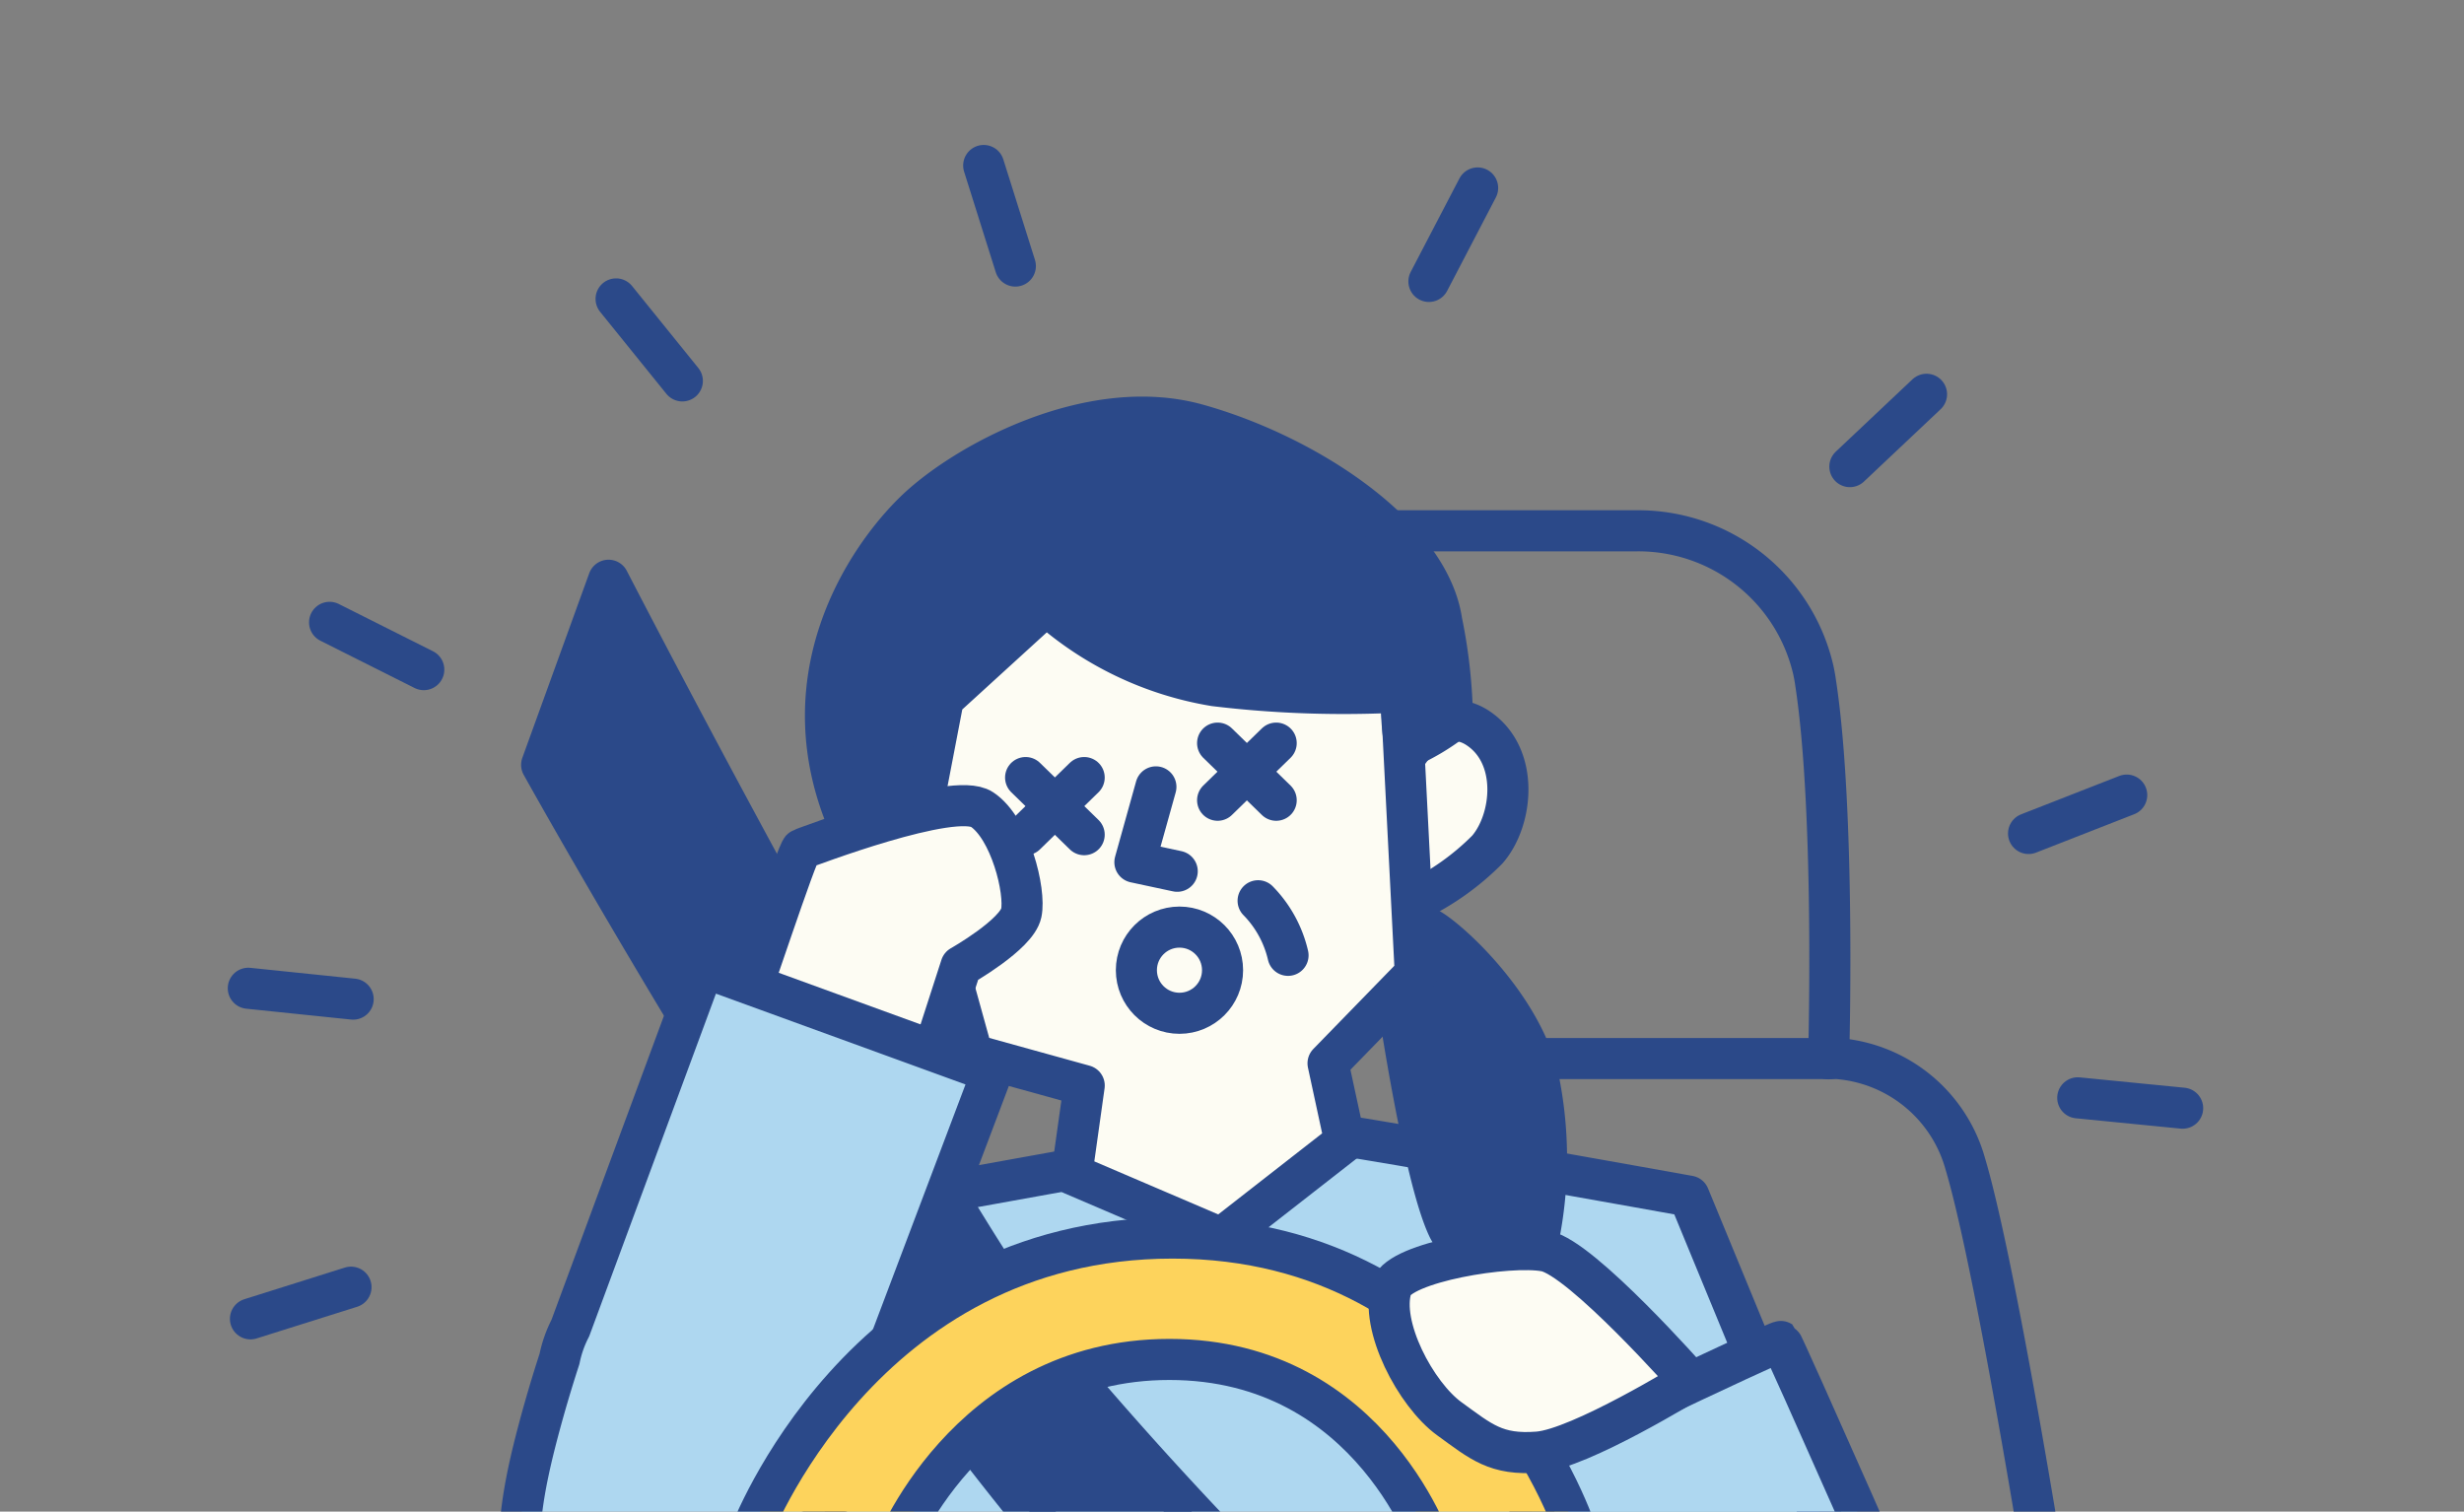
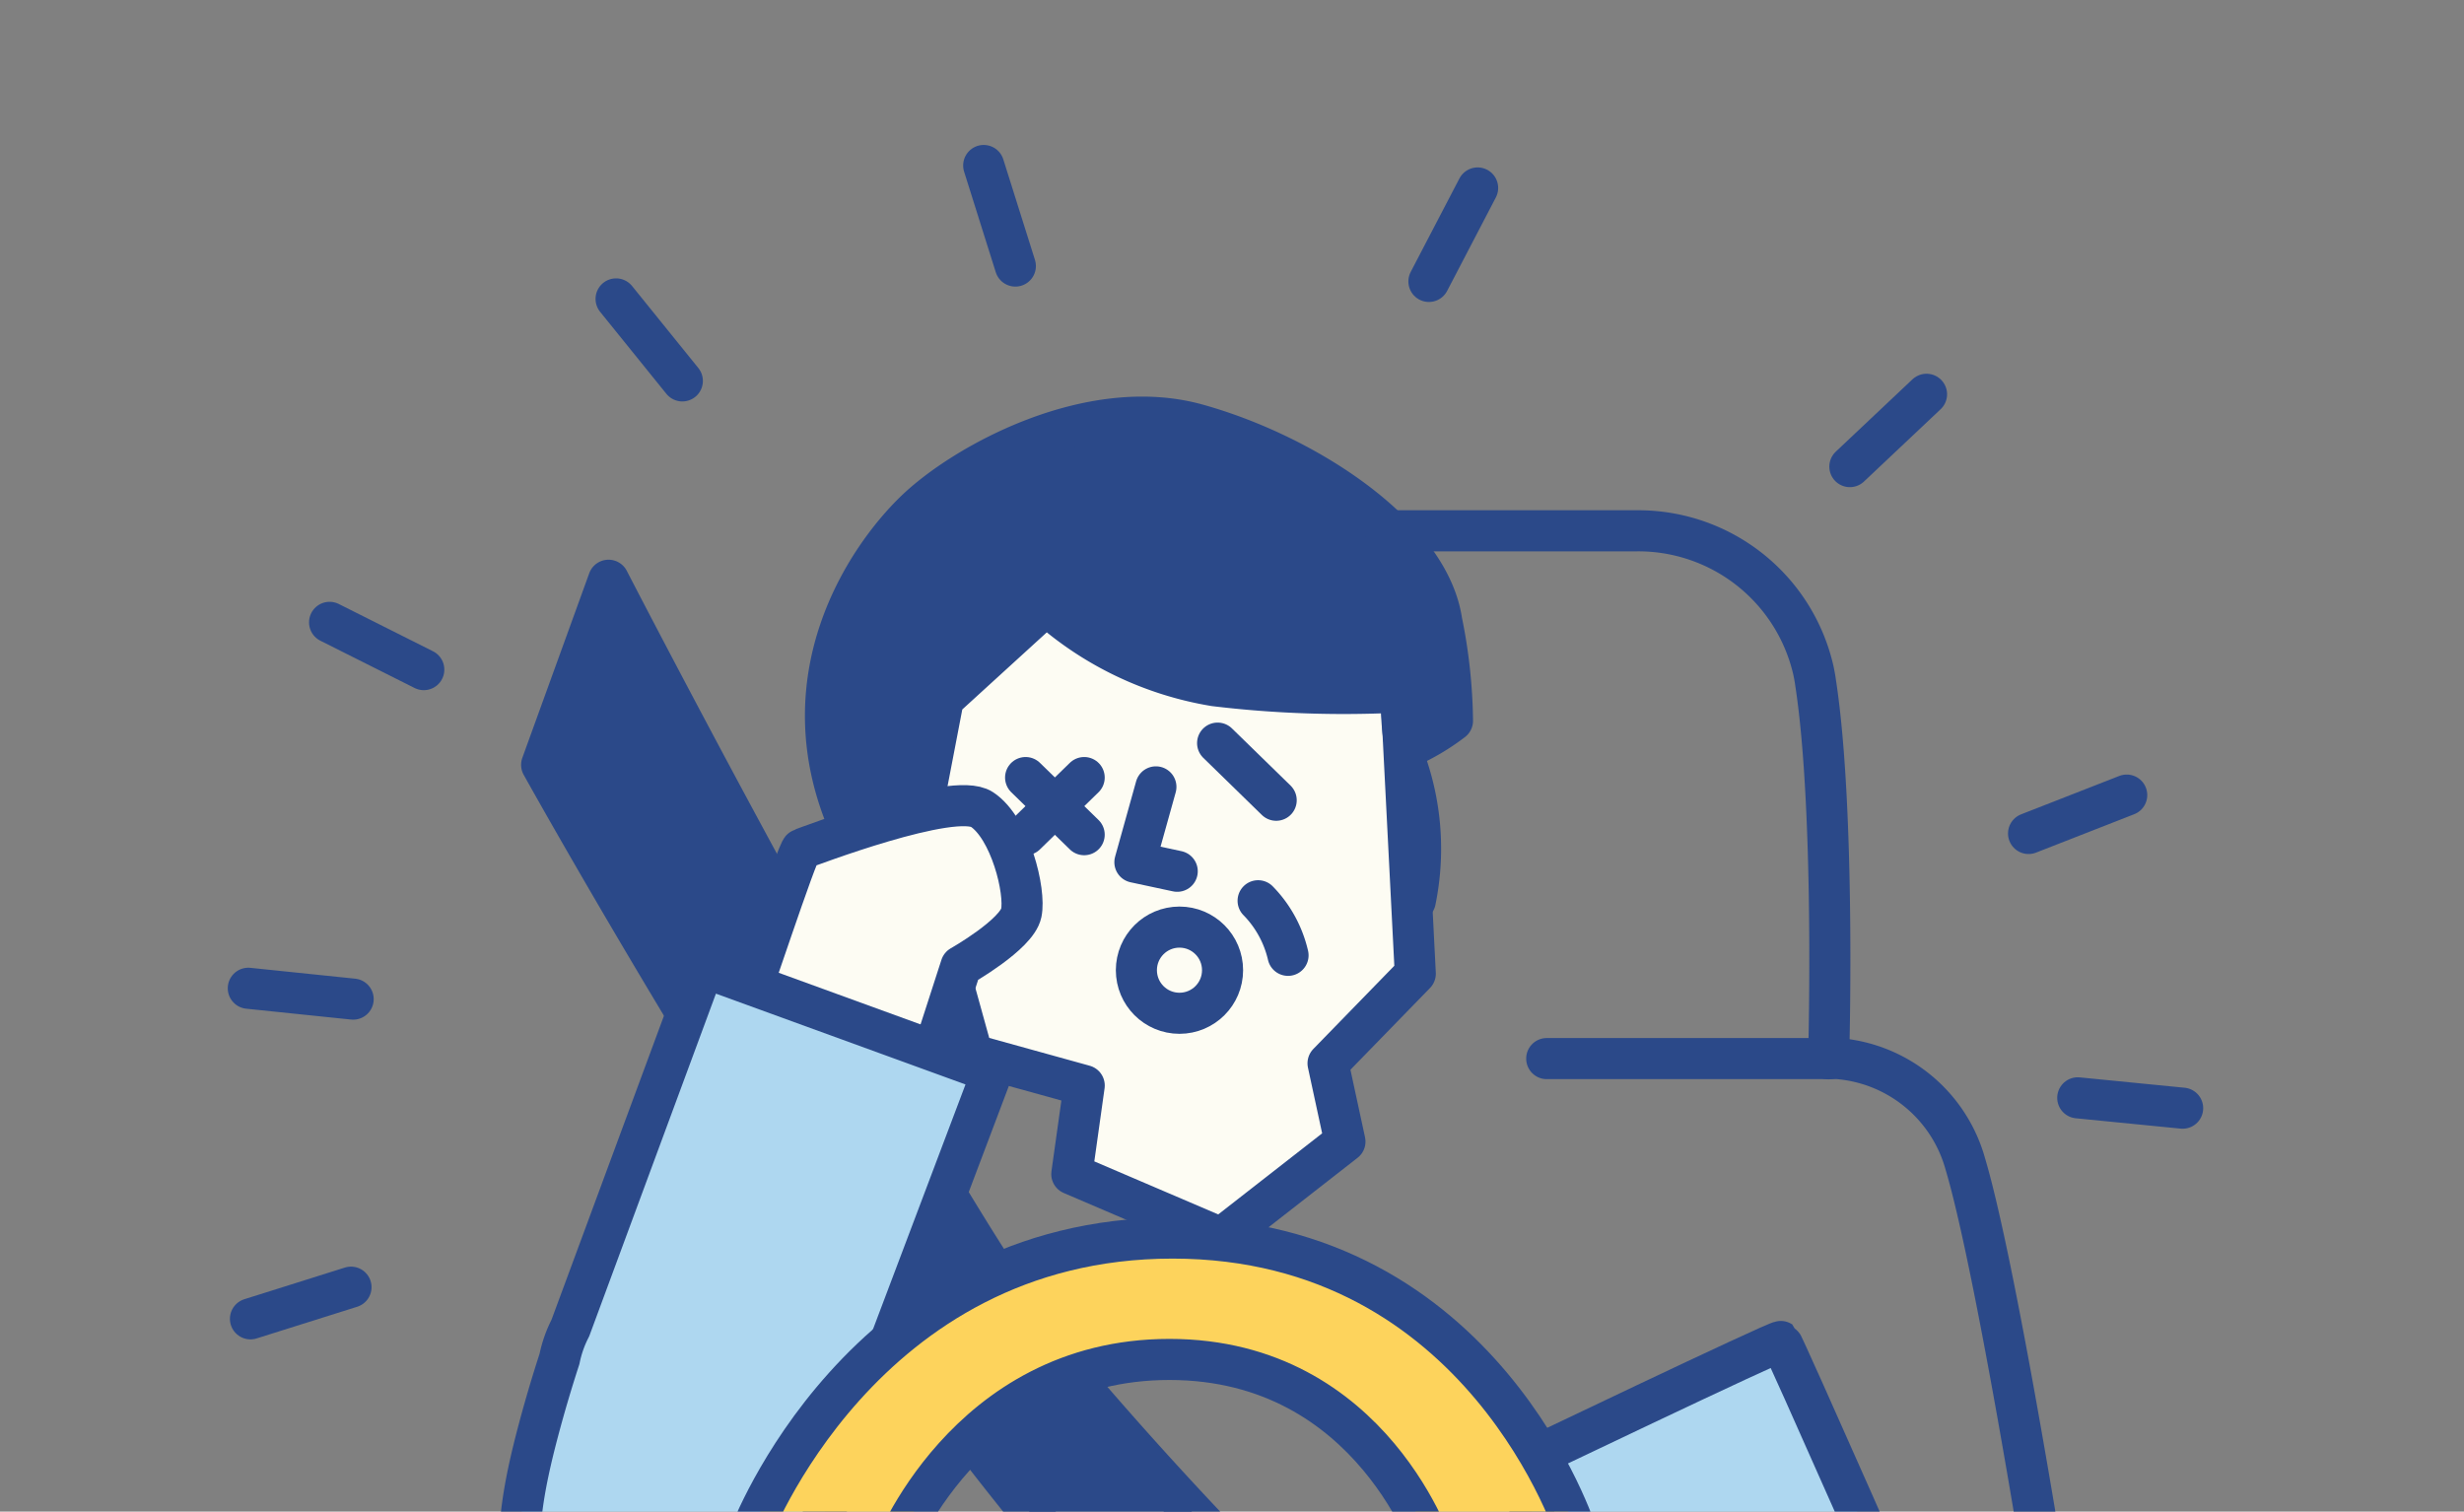
<svg xmlns="http://www.w3.org/2000/svg" width="119" height="73" viewBox="0 0 119 73">
  <rect x="0" y="0" width="119" height="73" fill="#808080" stroke="none" />
  <defs>
    <clipPath id="clip-path">
      <rect id="長方形_44501" data-name="長方形 44501" width="119" height="73" transform="translate(225 5900)" fill="#fff" stroke="#707070" stroke-width="1" />
    </clipPath>
  </defs>
  <g id="icon_bright" transform="translate(-225 -5900)" clip-path="url(#clip-path)">
    <g id="アートワーク_20" data-name="アートワーク 20" transform="translate(283.702 5945.526)">
      <g id="グループ_227670" data-name="グループ 227670" transform="translate(-46.71 -37.534)">
-         <path id="パス_397314" data-name="パス 397314" d="M54.018,48.073,40.826,49.455l-6.759,1.219L28.316,67.28l49.5,1.055-7.245-17.57s-16.346-2.937-16.555-2.884" transform="translate(-0.992 -0.992)" fill="#aed7f0" stroke="#2b4989" stroke-linecap="round" stroke-linejoin="round" stroke-width="1.984" />
-         <path id="パス_397315" data-name="パス 397315" d="M56.823,29.628s1.568-2.8,3.569-1.456,1.673,4.438.437,5.857A12.5,12.5,0,0,1,57.352,36.5" transform="translate(-0.992 -0.992)" fill="#fdfcf3" stroke="#2b4989" stroke-linecap="round" stroke-linejoin="round" stroke-width="1.984" />
+         <path id="パス_397315" data-name="パス 397315" d="M56.823,29.628A12.5,12.5,0,0,1,57.352,36.5" transform="translate(-0.992 -0.992)" fill="#fdfcf3" stroke="#2b4989" stroke-linecap="round" stroke-linejoin="round" stroke-width="1.984" />
        <path id="パス_397316" data-name="パス 397316" d="M56.659,26.415l.693,13.606-4.214,4.329.817,3.781-5.972,4.659L40.763,49.7l.6-4.277-5.394-1.493L31.743,28.676l6.278-8.085,6.312-2.649Z" transform="translate(-0.992 -0.992)" fill="#fdfcf3" stroke="#2b4989" stroke-linecap="round" stroke-linejoin="round" stroke-width="1.984" />
        <path id="パス_397317" data-name="パス 397317" d="M81.813,73.063s-6.688-15.2-6.807-15.279-12.97,6.075-12.97,6.075l5.413,12.2" transform="translate(-0.992 -0.992)" fill="#aed7f0" stroke="#2b4989" stroke-linecap="round" stroke-linejoin="round" stroke-width="1.984" />
        <path id="パス_397318" data-name="パス 397318" d="M18.39,21.022c.112.223,15.86,30.7,21.5,37.439S50.648,70.217,50.648,70.217H42.235A186.474,186.474,0,0,1,26.97,49.753c-6.8-10.792-11.811-19.817-11.811-19.817l3.231-8.914" transform="translate(-0.992 -0.992)" fill="#2b4989" stroke="#2b4989" stroke-linecap="round" stroke-linejoin="round" stroke-width="1.984" />
        <path id="パス_397319" data-name="パス 397319" d="M24.9,41.818c.149-.211,2.618-7.77,2.823-7.827s7.327-2.807,8.7-1.9,2.121,3.956,1.9,5-2.912,2.565-2.912,2.565l-1.428,4.417" transform="translate(-0.992 -0.992)" fill="#fdfcf3" stroke="#2b4989" stroke-linecap="round" stroke-linejoin="round" stroke-width="1.984" />
        <path id="パス_397320" data-name="パス 397320" d="M29.245,65.071l7.667-20.288L22.988,39.716,16.545,57.135a5.736,5.736,0,0,0-.524,1.49q-.564,1.731-1.031,3.493c-.685,2.593-1.271,5.442-.642,8.144a5.126,5.126,0,0,0,1.859,3.317,18.435,18.435,0,0,0,3.484,1.185c4.007,1.536,5.434.9,9.425-9.506" transform="translate(-0.992 -0.992)" fill="#aed7f0" stroke="#2b4989" stroke-linecap="round" stroke-linejoin="round" stroke-width="1.984" />
        <path id="パス_397321" data-name="パス 397321" d="M25.221,67.117s5.355-14.328,20.406-14.328S65.165,67.117,65.165,67.117l-6.875.934s-2.942-9.4-12.812-9.4-13.382,9.4-13.382,9.4Z" transform="translate(-0.992 -0.992)" fill="#fdd35c" stroke="#2b4989" stroke-linecap="round" stroke-linejoin="round" stroke-width="1.984" />
-         <path id="パス_397322" data-name="パス 397322" d="M70.62,59.693s-5.237-5.941-6.982-6.275-7.031.526-7.429,1.746c-.6,1.847,1.176,5.184,2.786,6.351,1.54,1.116,2.259,1.771,4.287,1.61S70.62,59.693,70.62,59.693Z" transform="translate(-0.992 -0.992)" fill="#fdfcf3" stroke="#2b4989" stroke-linecap="round" stroke-linejoin="round" stroke-width="1.984" />
        <circle id="楕円形_56361" data-name="楕円形 56361" cx="2.081" cy="2.081" r="2.081" transform="translate(42.89 36.78)" fill="none" stroke="#2b4989" stroke-linecap="round" stroke-linejoin="round" stroke-width="1.984" />
        <path id="パス_397323" data-name="パス 397323" d="M49.761,36.5a5.552,5.552,0,0,1,1.445,2.635" transform="translate(-0.992 -0.992)" fill="none" stroke="#2b4989" stroke-linecap="round" stroke-linejoin="round" stroke-width="1.984" />
        <path id="パス_397324" data-name="パス 397324" d="M44.825,31,43.81,34.638l2.045.438" transform="translate(-0.992 -0.992)" fill="none" stroke="#2b4989" stroke-linecap="round" stroke-linejoin="round" stroke-width="1.984" />
        <line id="線_44996" data-name="線 44996" x2="2.829" y2="2.759" transform="translate(46.813 27.895)" fill="none" stroke="#2b4989" stroke-linecap="round" stroke-linejoin="round" stroke-width="1.984" />
-         <line id="線_44997" data-name="線 44997" x1="2.829" y2="2.759" transform="translate(46.813 27.895)" fill="none" stroke="#2b4989" stroke-linecap="round" stroke-linejoin="round" stroke-width="1.984" />
        <line id="線_44998" data-name="線 44998" x2="2.829" y2="2.759" transform="translate(37.54 29.558)" fill="none" stroke="#2b4989" stroke-linecap="round" stroke-linejoin="round" stroke-width="1.984" />
        <line id="線_44999" data-name="線 44999" x1="2.829" y2="2.759" transform="translate(37.54 29.558)" fill="none" stroke="#2b4989" stroke-linecap="round" stroke-linejoin="round" stroke-width="1.984" />
        <path id="パス_397325" data-name="パス 397325" d="M30.037,32.922c-3.156-7.166.818-12.975,3.157-15.24s8.43-5.635,13.628-4.187S58,18.8,58.628,23a25.2,25.2,0,0,1,.52,4.807,10.739,10.739,0,0,1-2.166,1.286c-.307-.046-.323-2.677-.323-2.677a52.1,52.1,0,0,1-8.995-.3,16.072,16.072,0,0,1-8.131-3.9l-4.971,4.535s-.956,4.989-.992,5.151L30.114,33.1Z" transform="translate(-0.992 -0.992)" fill="#2b4989" stroke="#2b4989" stroke-linecap="round" stroke-linejoin="round" stroke-width="1.984" />
-         <path id="パス_397326" data-name="パス 397326" d="M57.839,37.772c.586.122,4.587,3.506,5.467,7.347a19.339,19.339,0,0,1,0,7.67s-3.4,1.572-4.385-.52c-1.162-2.478-2.384-10.73-2.384-10.73l1.237-2.081Z" transform="translate(-0.992 -0.992)" fill="#2b4989" stroke="#2b4989" stroke-linecap="round" stroke-linejoin="round" stroke-width="1.984" />
        <path id="パス_397327" data-name="パス 397327" d="M63.7,44.122H77.755A6.972,6.972,0,0,1,83.913,49.2C85.38,54.109,87.8,69.282,87.8,69.282" transform="translate(-0.992 -0.992)" fill="none" stroke="#2b4989" stroke-linecap="round" stroke-linejoin="round" stroke-width="1.984" />
        <path id="パス_397328" data-name="パス 397328" d="M56.089,18.634H68.041a8.672,8.672,0,0,1,8.542,6.758c.038.184.074.372.1.566.986,6.392.624,18.591.629,18.164" transform="translate(-0.992 -0.992)" fill="none" stroke="#2b4989" stroke-linecap="round" stroke-linejoin="round" stroke-width="1.984" />
        <g id="グループ_227669" data-name="グループ 227669" transform="translate(-0.992 -0.992)">
          <line id="線_45000" data-name="線 45000" y1="1.529" x2="4.856" transform="translate(1.096 55.161)" fill="none" stroke="#2b4989" stroke-linecap="round" stroke-linejoin="round" stroke-width="1.984" />
          <line id="線_45001" data-name="線 45001" x2="5.064" y2="0.524" transform="translate(0.992 40.726)" fill="none" stroke="#2b4989" stroke-linecap="round" stroke-linejoin="round" stroke-width="1.984" />
          <line id="線_45002" data-name="線 45002" x2="4.55" y2="2.283" transform="translate(4.917 23.055)" fill="none" stroke="#2b4989" stroke-linecap="round" stroke-linejoin="round" stroke-width="1.984" />
          <line id="線_45003" data-name="線 45003" x2="3.2" y2="3.96" transform="translate(18.754 7.435)" fill="none" stroke="#2b4989" stroke-linecap="round" stroke-linejoin="round" stroke-width="1.984" />
          <line id="線_45004" data-name="線 45004" x2="1.529" y2="4.856" transform="translate(36.508 0.992)" fill="none" stroke="#2b4989" stroke-linecap="round" stroke-linejoin="round" stroke-width="1.984" />
          <line id="線_45005" data-name="線 45005" x1="2.353" y2="4.514" transform="translate(58.01 2.077)" fill="none" stroke="#2b4989" stroke-linecap="round" stroke-linejoin="round" stroke-width="1.984" />
          <line id="線_45006" data-name="線 45006" x1="3.703" y2="3.493" transform="translate(78.34 12.041)" fill="none" stroke="#2b4989" stroke-linecap="round" stroke-linejoin="round" stroke-width="1.984" />
          <line id="線_45007" data-name="線 45007" x1="4.741" y2="1.854" transform="translate(86.97 31.397)" fill="none" stroke="#2b4989" stroke-linecap="round" stroke-linejoin="round" stroke-width="1.984" />
          <line id="線_45008" data-name="線 45008" x1="5.066" y1="0.5" transform="translate(89.346 46.017)" fill="none" stroke="#2b4989" stroke-linecap="round" stroke-linejoin="round" stroke-width="1.984" />
        </g>
      </g>
    </g>
  </g>
</svg>